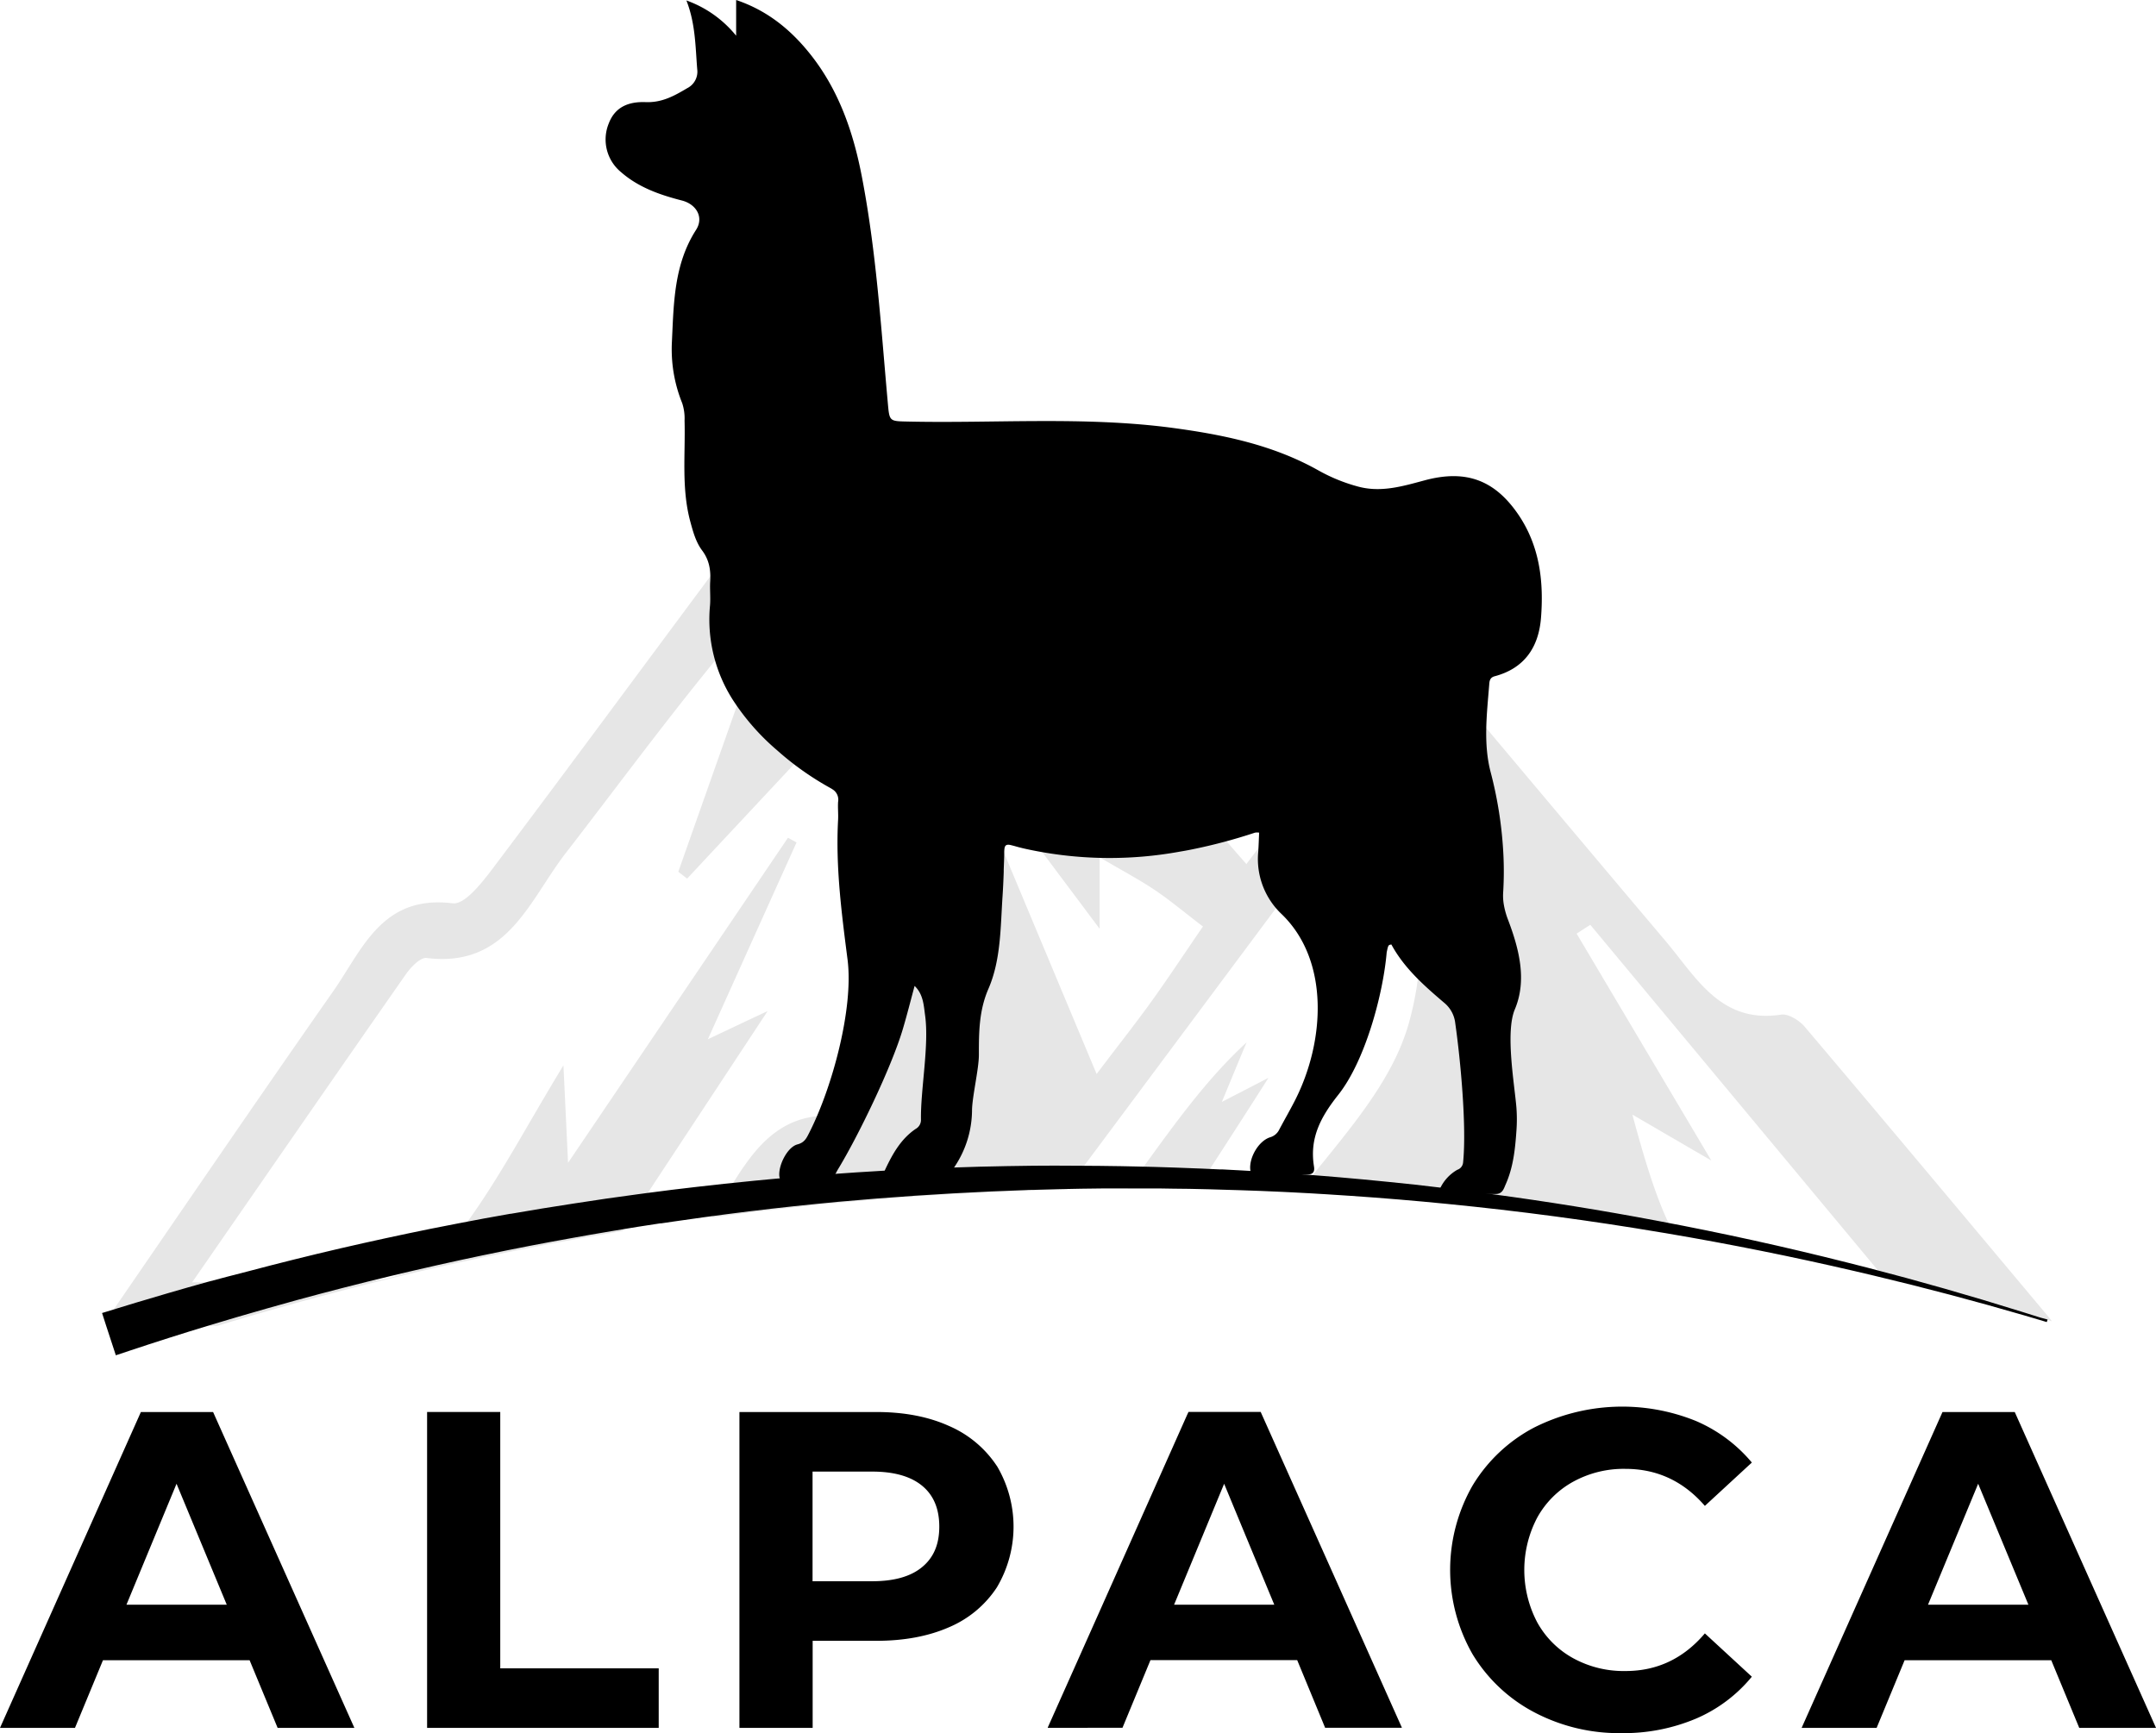
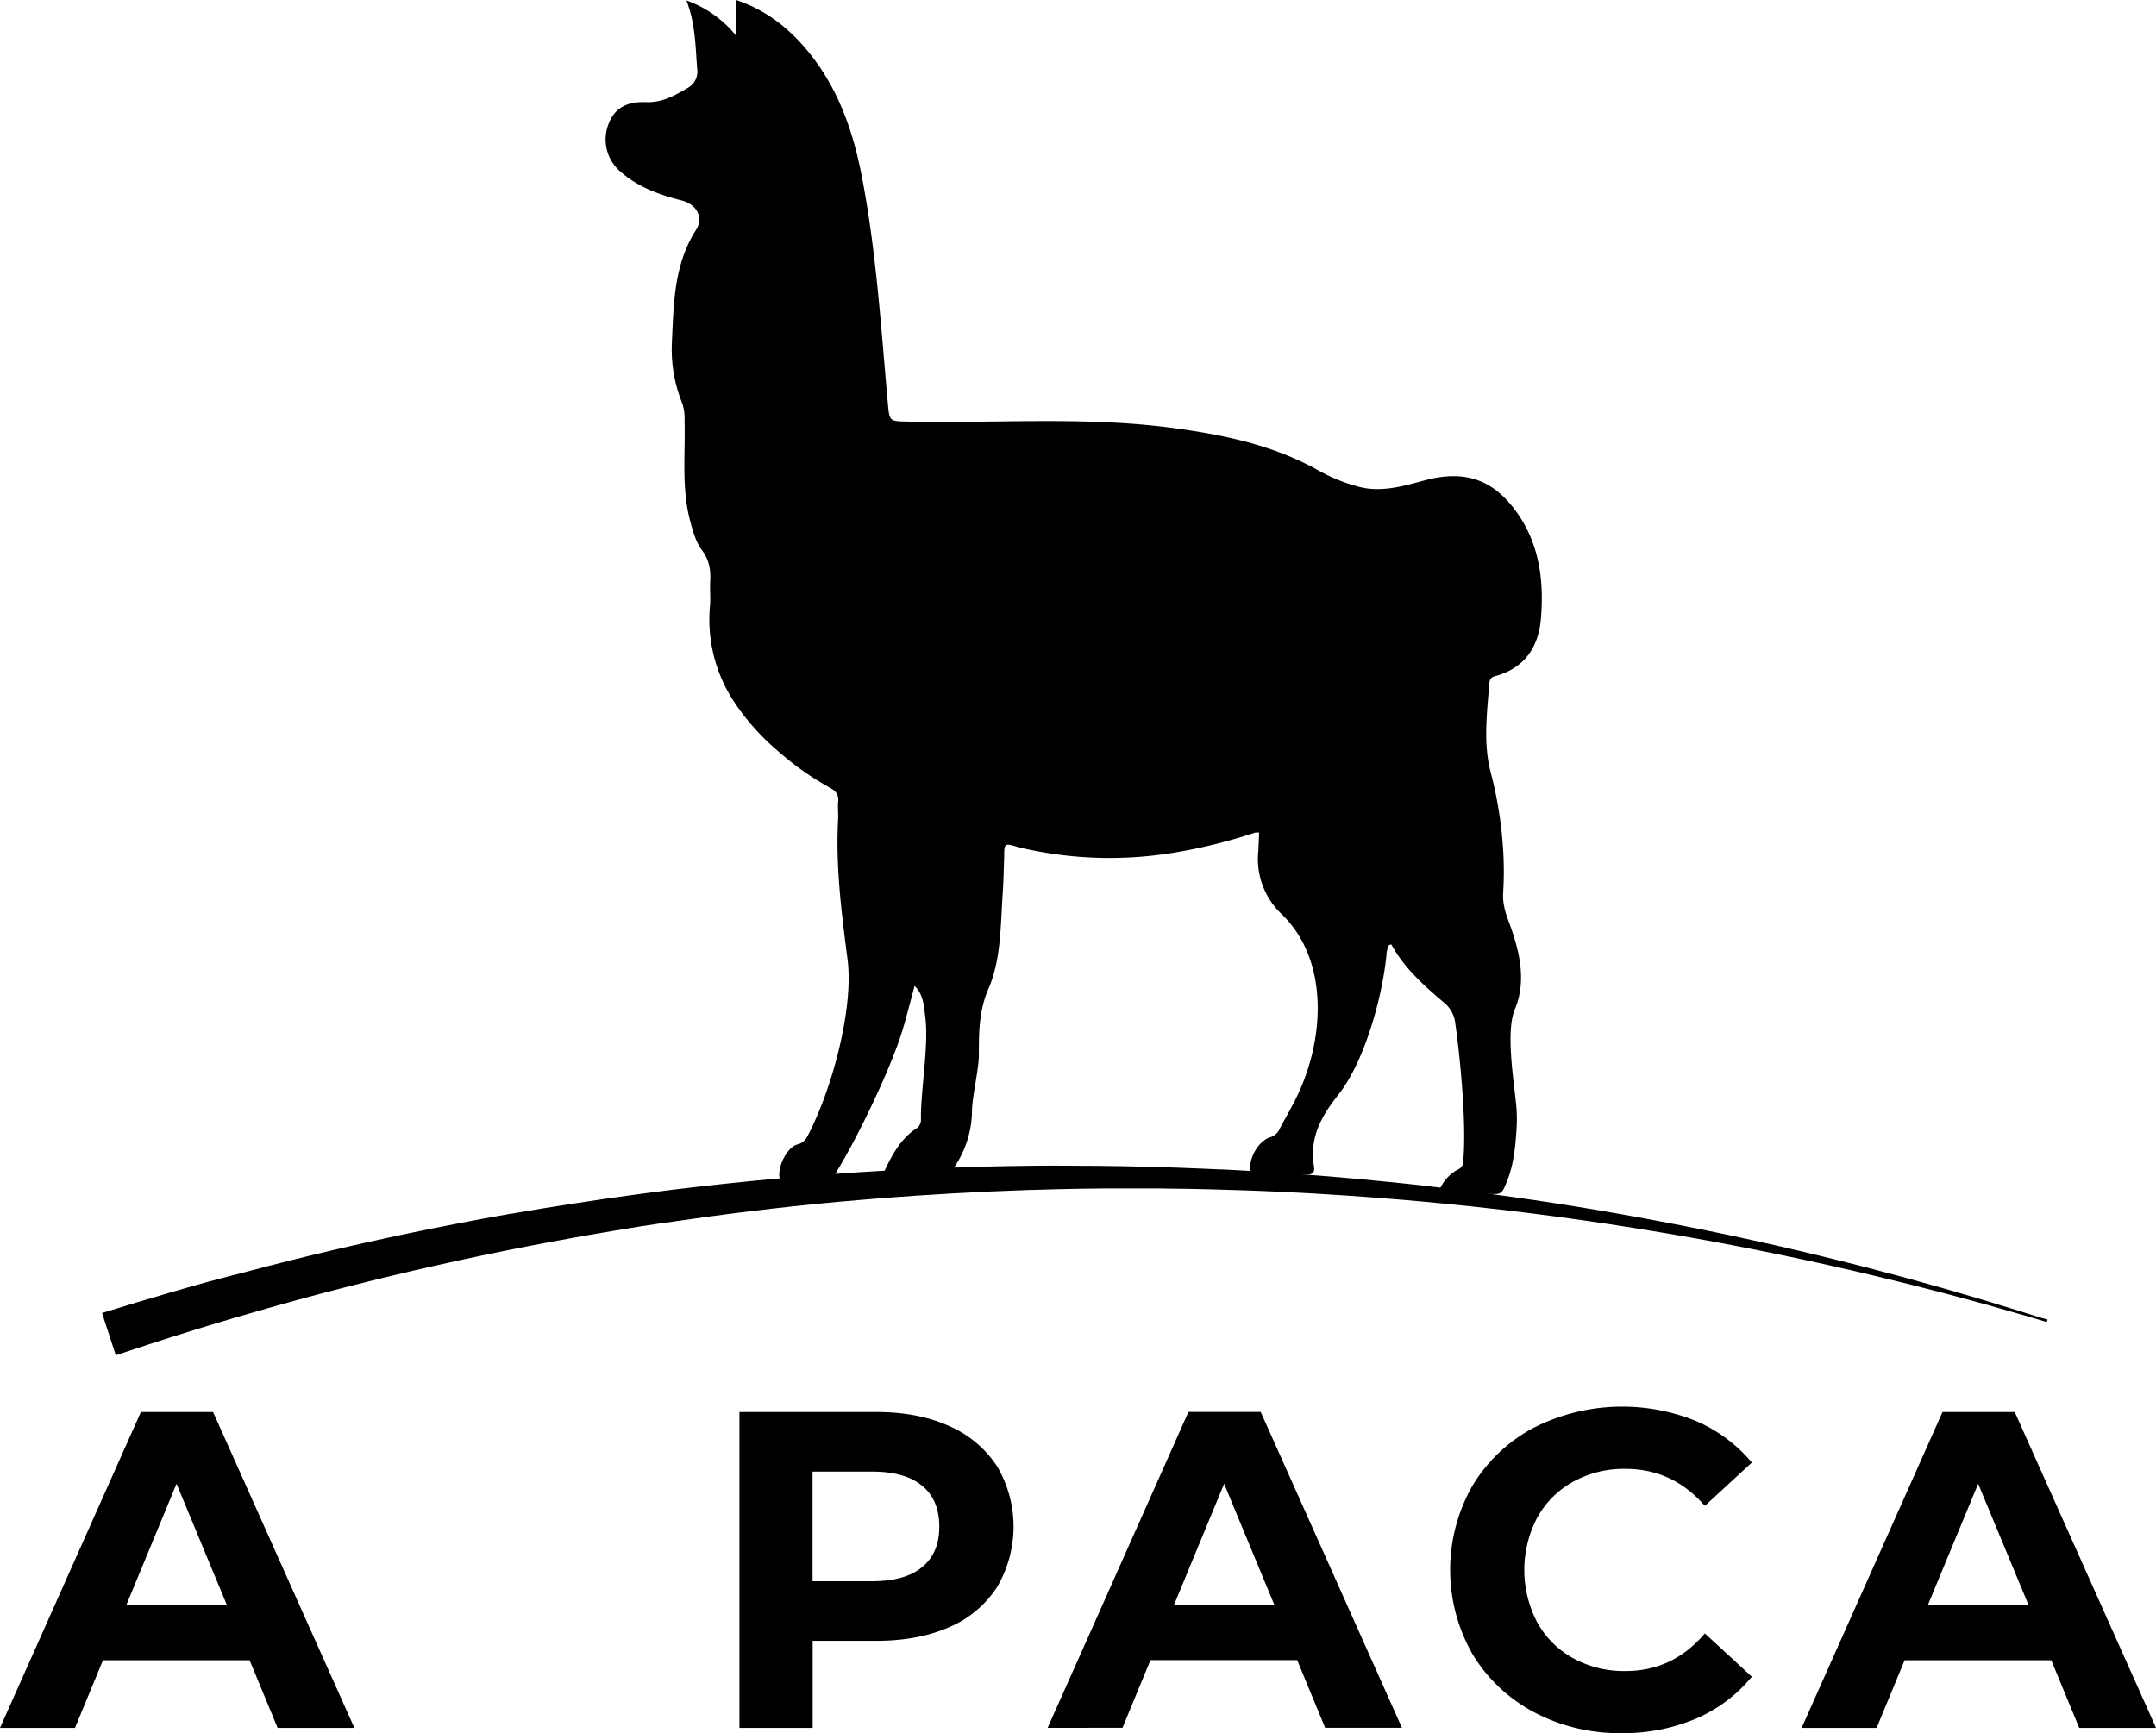
<svg xmlns="http://www.w3.org/2000/svg" id="Слой_1" data-name="Слой 1" viewBox="0 0 630.65 507.15">
  <defs>
    <style>.cls-1{opacity:0.1;}</style>
  </defs>
  <g class="cls-1">
-     <path d="M1002.07,609.33c2.84-6.83,5-12.13,7.25-17.43-11.61,10.69-20.79,23.52-30,36.22-1.58,2.18-3.16,4.37-4.76,6.53q5.71,0,11.42,0c2.94,0,5.89.07,8.83.12,1.29-2,2.59-4,3.89-6,5.39-8.35,11-17,17-26.48Zm241.9,63c-25.14-30-48.19-57.59-71.41-85-1.58-1.87-4.8-3.86-6.91-3.54-17.68,2.71-24.78-10.87-33.73-21.47-16.62-19.66-33.18-39.37-50.07-59.47q-11.7-13.94-23.64-28.16l-42.9,57q-3,4-6.06,8.05c-1.89-2.15-3.69-4.23-5.44-6.24-6.14-7.11-11.53-13.43-17.34-19.34-3.57-3.64-9-9-12.68-8.36-19,3.29-26.22-9.66-34.58-22.14-9.05-13.5-18.6-26.68-28-39.94-13.19-18.61-35.9-18.81-49.75-.27q-3.44,4.59-6.85,9.19c-21.18,28.45-42.2,57-63.54,85.37-3.94,5.23-9.9,13.71-14,13.21-20.71-2.54-26.34,13.45-34.91,25.7-21.5,30.72-42.63,61.69-65,94.25l-.14.2,1.13,3.49H708.2q8.5-2.6,17.06-5c2.88-.83,5.76-1.63,8.65-2.42Q761,660,788.52,654.27l.8-.16q12.72-2.67,25.51-4.93l4.71-.84q3.6-.63,7.22-1.23l7.14-10.86c11.33-17.2,22.69-34.43,35.22-53.46-7,3.28-10.25,4.83-17.45,8.23l26-57.61-2.5-1.36-64.34,95.13c-.53-11.31-.84-17.83-1.35-28.51-10.61,17.42-18.56,32.71-28.42,46.22-.75,1-1.52,2-2.29,3.05-5.18,6.72-15,12.45-23.43,13.53-14.56,1.87-29.49.9-47.59.66q-3.36,0-6.89,0c22.67-32.74,42.51-61.48,62.51-90.12,1.45-2.09,4.25-5,6.07-4.8,23.65,3,30.1-17,40.68-30.64,15.08-19.5,29.68-39.37,45.62-58.7,5.47-6.62,11.08-13.17,16.93-19.62q-5.79,16.37-11.59,32.74-9,25.48-18,51l2.58,2,32.31-34.59c5.45-5.84,11.08-11.88,17-18.2V614.26a37.53,37.53,0,0,0-8.76-.92c-13.69.27-20.84,9.59-27.21,19.89-2,3.3-4,6.7-6.07,9.93q6.75-.95,13.52-1.76,13.07-1.59,26.18-2.8,22.13-2.05,44.32-3c3.4-.15,6.79-.29,10.19-.4.72,0,1.43,0,2.15-.06l7.35-.21,5.21-7L1019.13,551l35.13-47.08,4.12,1.16c0,21.87,3.58,44.77,1.3,66a92.46,92.46,0,0,1-3,15.52c-4.26,14.87-14.83,27.85-25.42,40.92l-2.43,3h0c-1.4,1.75-2.82,3.51-4.21,5.28q5.21.26,10.41.58c2.37.14,4.71.3,7.07.46q14.11,1,28.22,2.36,31.53,3.12,62.75,8.37l1.18.19c-.61-1.13-1.21-2.33-1.79-3.59-3.6-7.76-6.78-18-10.3-31.13l23.09,13.44-39.4-66.39,4-2.58,83.4,100.22c.69.82,1.37,1.64,2,2.47q22.18,5.28,44.09,11.67l5.54,1.64Q1244.44,672.94,1244,672.37ZM981.65,579.7c-4.62,6.43-9.54,12.65-16.21,21.46-8.73-20.85-16.85-40.26-24.8-59.26h0L931.07,519l3.89-2.24c4.59,6.12,9.17,12.25,14.11,18.85l17.25,23.06V537.77c6.48,3.8,11.51,6.46,16.22,9.61,4.43,3,8.52,6.44,14,10.63C991.33,565.6,986.63,572.75,981.65,579.7Zm-104-46.29-2.5-1.36-64.34,95.13c-.53-11.31-.84-17.83-1.35-28.51-10.61,17.42-18.56,32.71-28.42,46.22q7.63-1.49,15.28-2.82l.17,0q9.16-1.6,18.36-3,9.52-1.49,19.07-2.76c11.33-17.2,22.69-34.43,35.22-53.46-7,3.28-10.25,4.83-17.45,8.23Z" transform="translate(-644.67 -286.93)" />
-   </g>
+     </g>
  <path d="M1095.43,467.65c-.67,8.59-4.79,14.81-13.55,17.14-1.49.4-1.53,1.5-1.61,2.58-.68,8.47-1.73,17.11.39,25.33a118.09,118.09,0,0,1,3.76,24.11,100.41,100.41,0,0,1-.06,11.24,15.32,15.32,0,0,0,.21,3.66,23.18,23.18,0,0,0,1.21,4.31c3.23,8.52,5.6,17.64,2,26.21-2.84,6.68-.1,22,.46,28.81a45.82,45.82,0,0,1,0,6.73c-.37,5.34-.92,10.68-3.13,15.65-.57,1.28-.94,2.88-3,2.85h-.93c-5.25,0-10.52,0-16.21,0,.36-.66.71-1.29,1.07-1.89a12.27,12.27,0,0,1,4.92-5.2,2.47,2.47,0,0,0,1.68-2.15c1.07-10.55-.77-30.08-2.29-40.69a9,9,0,0,0-3.22-6c-5.86-5-11.71-10.12-15.47-17.07-.91.15-.91.15-1.37,2.3-1.07,12.43-6.33,31.81-14.17,41.69-5.17,6.52-8.45,12.7-7.09,21,.24,1.48-.28,2.33-2,2.31h-.73c-4.75,0-9.48,0-14.23,0-.88,0-1.41-.17-1.61-1a3.25,3.25,0,0,1-.07-.38c-.39-3.48,2.39-8.43,5.79-9.51a4.28,4.28,0,0,0,2.7-2.29c1.51-2.85,3.13-5.65,4.6-8.53,8.78-17.26,10.14-40.9-3.9-54.46a22.16,22.16,0,0,1-6.86-18.26c.12-1.84.17-3.69.26-5.6a4.61,4.61,0,0,0-1.19,0,157.85,157.85,0,0,1-18.46,4.91c-1.16.24-2.32.45-3.47.64a114.48,114.48,0,0,1-44.51-.65c-1.33-.28-2.66-.6-4-1l-.87-.22c-1.91-.51-2,.46-2.06,1.91,0,1.75-.09,3.51-.15,5.26,0,.21,0,.42,0,.63-.08,2.4-.19,4.8-.35,7.19-.6,9.08-.48,18.49-4.05,26.85C931,582.57,931,589,931,595.61c0,4-1.91,12-2,16a30,30,0,0,1-5.25,16.9l-.41.58c-1,1.36-2,2.3-4,2.25-4.74-.14-9.48-.11-14.22,0-1.85,0-2.28-.4-1.67-1.89l.19-.43c2.15-4.54,4.57-8.86,8.85-11.78a3,3,0,0,0,1.57-2.7c-.14-8.85,2.43-21.73,1.21-30.52-.41-2.93-.5-6.15-3.07-8.63-1.21,4.47-2.26,8.67-3.5,12.81-3.32,11.09-12.95,31.07-19,41-.22.36-.41.76-.62,1.15-.6,1.12-1.31,2.19-3,2.18-3.86,0-7.73,0-11.6,0-.77,0-1.44,0-1.72-.87a2.05,2.05,0,0,1-.1-.41c-.46-3.13,2.26-8.72,5.3-9.5,2.09-.55,2.65-1.89,3.44-3.44,6.73-13.25,13-36.36,11.19-50.61-1.75-13.6-3.52-27.16-2.77-40.92.09-1.74-.11-3.5,0-5.23a3.55,3.55,0,0,0-1.61-3.66,8.08,8.08,0,0,0-.72-.44,85.4,85.4,0,0,1-15.51-11,67.72,67.72,0,0,1-12.89-14.66,43.63,43.63,0,0,1-6.74-27.65c.2-2.35-.08-4.74.06-7.1.19-3.31-.26-6.26-2.37-9.07-1.85-2.47-2.68-5.57-3.49-8.59-2.58-9.69-1.37-19.58-1.64-29.4a14.2,14.2,0,0,0-.7-5.12,42,42,0,0,1-3-17.92c.54-11.28.57-22.63,7.06-32.75,2.35-3.67.11-7.51-4.16-8.6-6.43-1.65-12.65-3.82-17.75-8.27a12.36,12.36,0,0,1-3.63-14.25c1.89-5,6-6.44,10.81-6.26s8.4-1.86,12.17-4.09a5.41,5.41,0,0,0,2.9-5.57c-.53-6.65-.52-13.37-3.16-20.09A33,33,0,0,1,860,297.38V286.93c9.19,3.09,16.09,8.78,21.8,16,8.23,10.41,12.44,22.61,14.92,35.41,4.26,21.94,5.64,44.22,7.64,66.43.49,5.48.43,5.38,5.89,5.5,25.65.55,51.37-1.54,76.95,1.79,15,2,29.68,4.95,43.08,12.48a50.27,50.27,0,0,0,11.71,4.77c6.74,1.79,13.06-.14,19.44-1.85,12.12-3.26,20.67-.06,27.66,10.46C1095.07,447,1096.25,457.17,1095.43,467.65Z" transform="translate(-644.67 -286.93)" />
  <path d="M707,700.06H685.88l-41.21,92.42H666.6l8.19-19.8h42.89l8.2,19.8h22.45Zm-25.34,56.38,14.65-35.39L711,756.44Z" transform="translate(-644.67 -286.93)" />
  <path d="M1234,700.06h-21.13l-41.21,92.42h21.94l8.19-19.8h42.89l8.19,19.8h22.46Zm-25.37,56.38,14.67-35.39L1238,756.44Z" transform="translate(-644.67 -286.93)" />
-   <path d="M791,775.05v-75h-21.4v92.42h67.75V775.05Z" transform="translate(-644.67 -286.93)" />
  <path d="M936.21,715.77a31.88,31.88,0,0,0-13.92-11.62q-9.07-4.1-21.33-4.09h-40v92.42h21.42V767H901q12.24,0,21.33-4a31.28,31.28,0,0,0,13.92-11.61,34.82,34.82,0,0,0,0-35.59Zm-21.79,29.64q-5,4.17-14.65,4.16H882.35V717.49h17.42q9.62,0,14.65,4.16c3.35,2.77,5,6.75,5,11.94S917.77,742.64,914.42,745.41Z" transform="translate(-644.67 -286.93)" />
  <path d="M1054.72,792.37l-21.45-48-19.84-44.34H992.32l-.39.83-26.45,59.39-14.32,32.09,0,.11H973l.05-.11,8.14-19.69h42.92l8.13,19.69,0,.11h22.44ZM988.1,756.44l14.64-35.39,5.24,12.66,9.43,22.73Z" transform="translate(-644.67 -286.93)" />
  <path d="M1120.12,775.84a30.68,30.68,0,0,1-15.3-3.76,26.68,26.68,0,0,1-10.5-10.49,32.92,32.92,0,0,1,0-30.63,26.71,26.71,0,0,1,10.5-10.5,30.68,30.68,0,0,1,15.3-3.77q13.86,0,23.24,10.83l13.74-12.68a43.7,43.7,0,0,0-16.31-12.14,57.35,57.35,0,0,0-47.41,1.92,46,46,0,0,0-18,17,49.7,49.7,0,0,0,0,49.25,46.16,46.16,0,0,0,18,17,53.16,53.16,0,0,0,25.54,6.14,54.39,54.39,0,0,0,21.81-4.23,43,43,0,0,0,16.37-12.28l-13.74-12.67Q1134,775.86,1120.12,775.84Z" transform="translate(-644.67 -286.93)" />
  <path d="M1243.61,673l-.24.74-.87-.26-5.53-1.64q-21.92-6.39-44.1-11.67l-5.52-1.3q-27.36-6.37-55-11.06l-.46-.08-1.18-.19q-31.22-5.27-62.75-8.37-14.09-1.4-28.21-2.36c-2.37-.16-4.71-.32-7.08-.46-3.47-.22-6.93-.41-10.41-.58l-2.46-.12q-6.35-.3-12.7-.5l-2.78-.08q-6-.2-11.89-.31c-2.94,0-5.89-.09-8.83-.12q-5.7,0-11.42,0l-4.36,0q-6.84.06-13.67.22c-2.45.06-4.89.13-7.34.21-.73,0-1.43,0-2.16.06-3.39.11-6.78.25-10.19.4q-22.21,1-44.32,3-13.1,1.21-26.18,2.8-6.76.83-13.52,1.76c-2.92.39-5.83.81-8.75,1.24l-3.54.52-.29,0q-6.75,1-13.49,2.15c-2.42.4-4.82.81-7.23,1.23-1.57.27-3.13.55-4.7.84q-12.79,2.27-25.51,4.93l-.8.16q-27.5,5.75-54.62,13.15c-2.88.79-5.76,1.59-8.64,2.42q-8.55,2.42-17.06,5-11.81,3.58-23.5,7.48l-3.76,1.25-2.86-8.73-1.12-3.49-.06-.14.19-.06q9.65-3,19.34-5.82c3.75-1.09,7.51-2.17,11.28-3.21S713,660,716.84,659q13.71-3.64,27.56-6.86,13-3,26.14-5.67c2.69-.54,5.37-1.07,8.06-1.58q7.62-1.49,15.28-2.82l.16,0q9.18-1.6,18.37-3c6.35-1,12.69-1.91,19.07-2.76l3-.4q6.75-.9,13.52-1.67l1.23-.14,7.24-.81c2.93-.32,5.87-.61,8.81-.9l5.14-.49,2.33-.21c2.65-.24,5.28-.47,7.92-.68,2.8-.23,5.6-.45,8.39-.63l1-.08,5.16-.36c2.71-.18,5.45-.34,8.16-.5q6-.35,12.05-.6,4.13-.18,8.23-.32c2.52-.09,5-.17,7.56-.24s5.3-.13,8-.17,5.13-.09,7.7-.11q6.21-.06,12.41,0c4.46,0,8.95.06,13.42.13l4.15.09c3.74.07,7.48.18,11.21.31,2.73.09,5.46.19,8.17.31l5.31.24.74,0,5.64.3,2.43.14c3.38.19,6.76.41,10.13.64l3.25.23,2.47.18h.19l5.39.43,4.59.38c2.33.2,4.62.4,6.93.62,5.05.47,10.12,1,15.17,1.53h0c2.49.28,5,.56,7.46.87l1.93.23q4,.46,8,1c1.75.22,3.5.45,5.24.69q24.06,3.22,47.92,7.72l.34.07.7.13q27.7,5.21,55,12.11l5.71,1.45q22.71,5.87,45.07,12.87c1.89.58,3.76,1.17,5.64,1.77Z" transform="translate(-644.67 -286.93)" />
</svg>